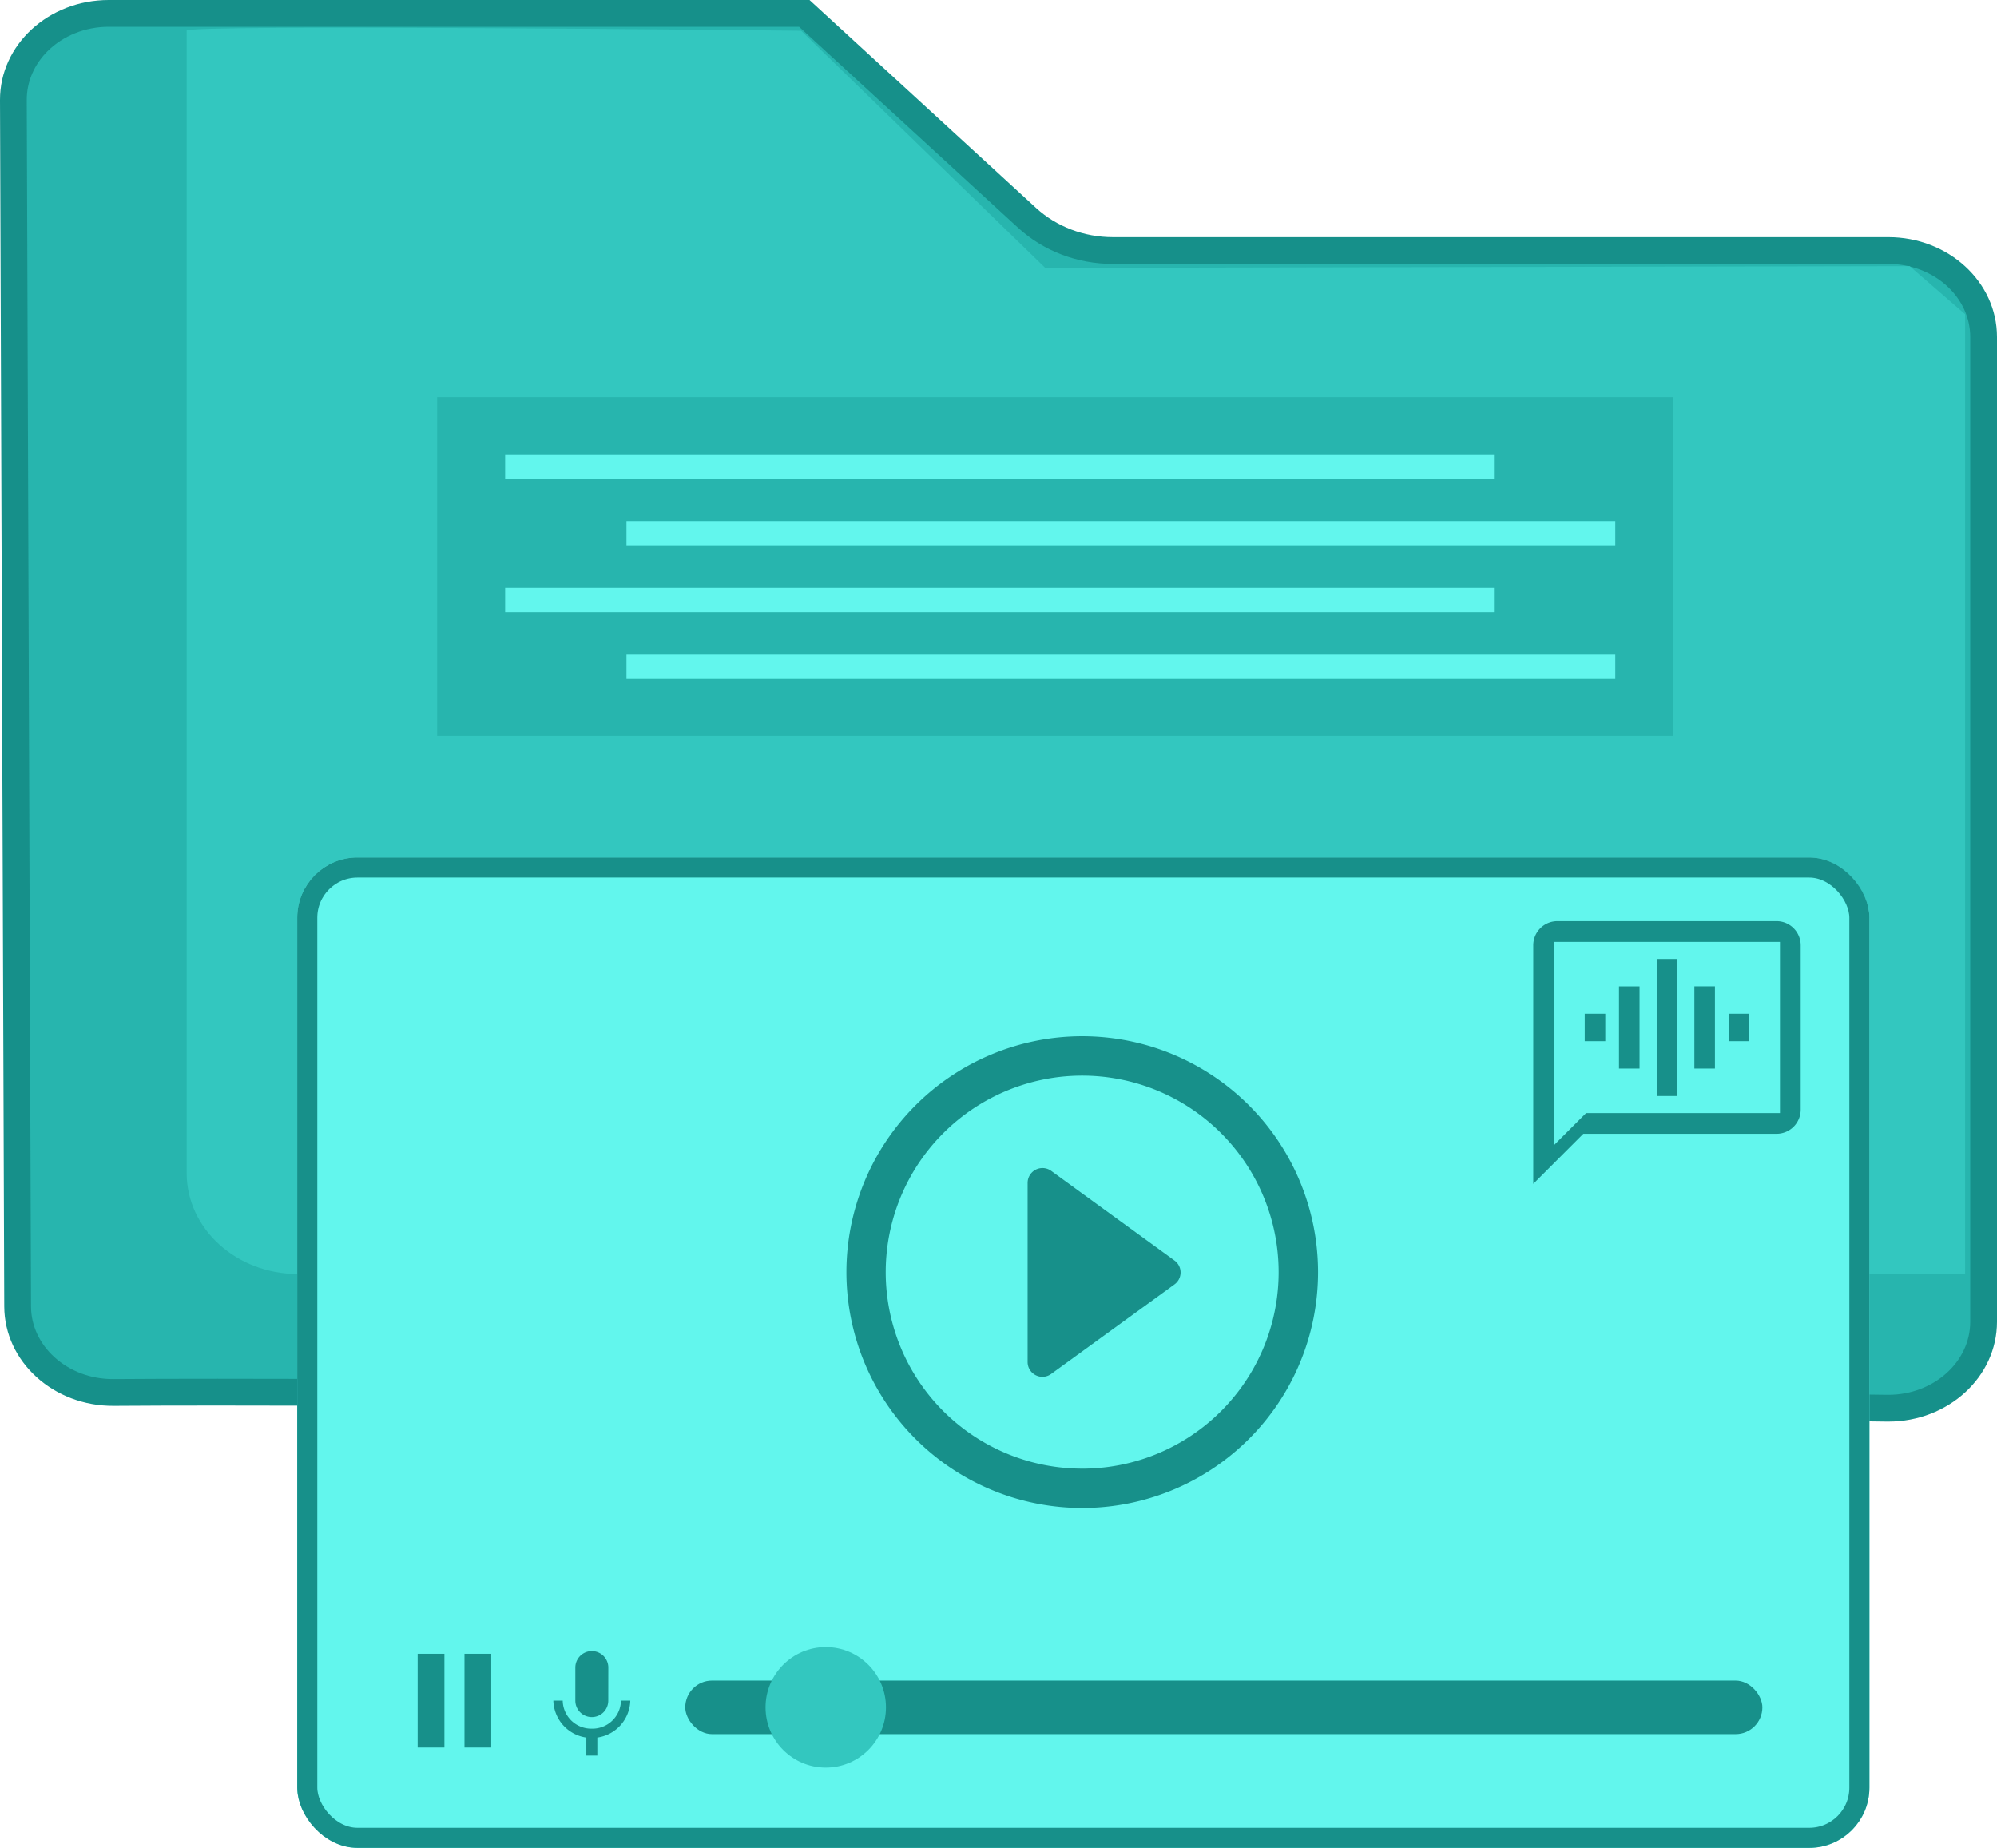
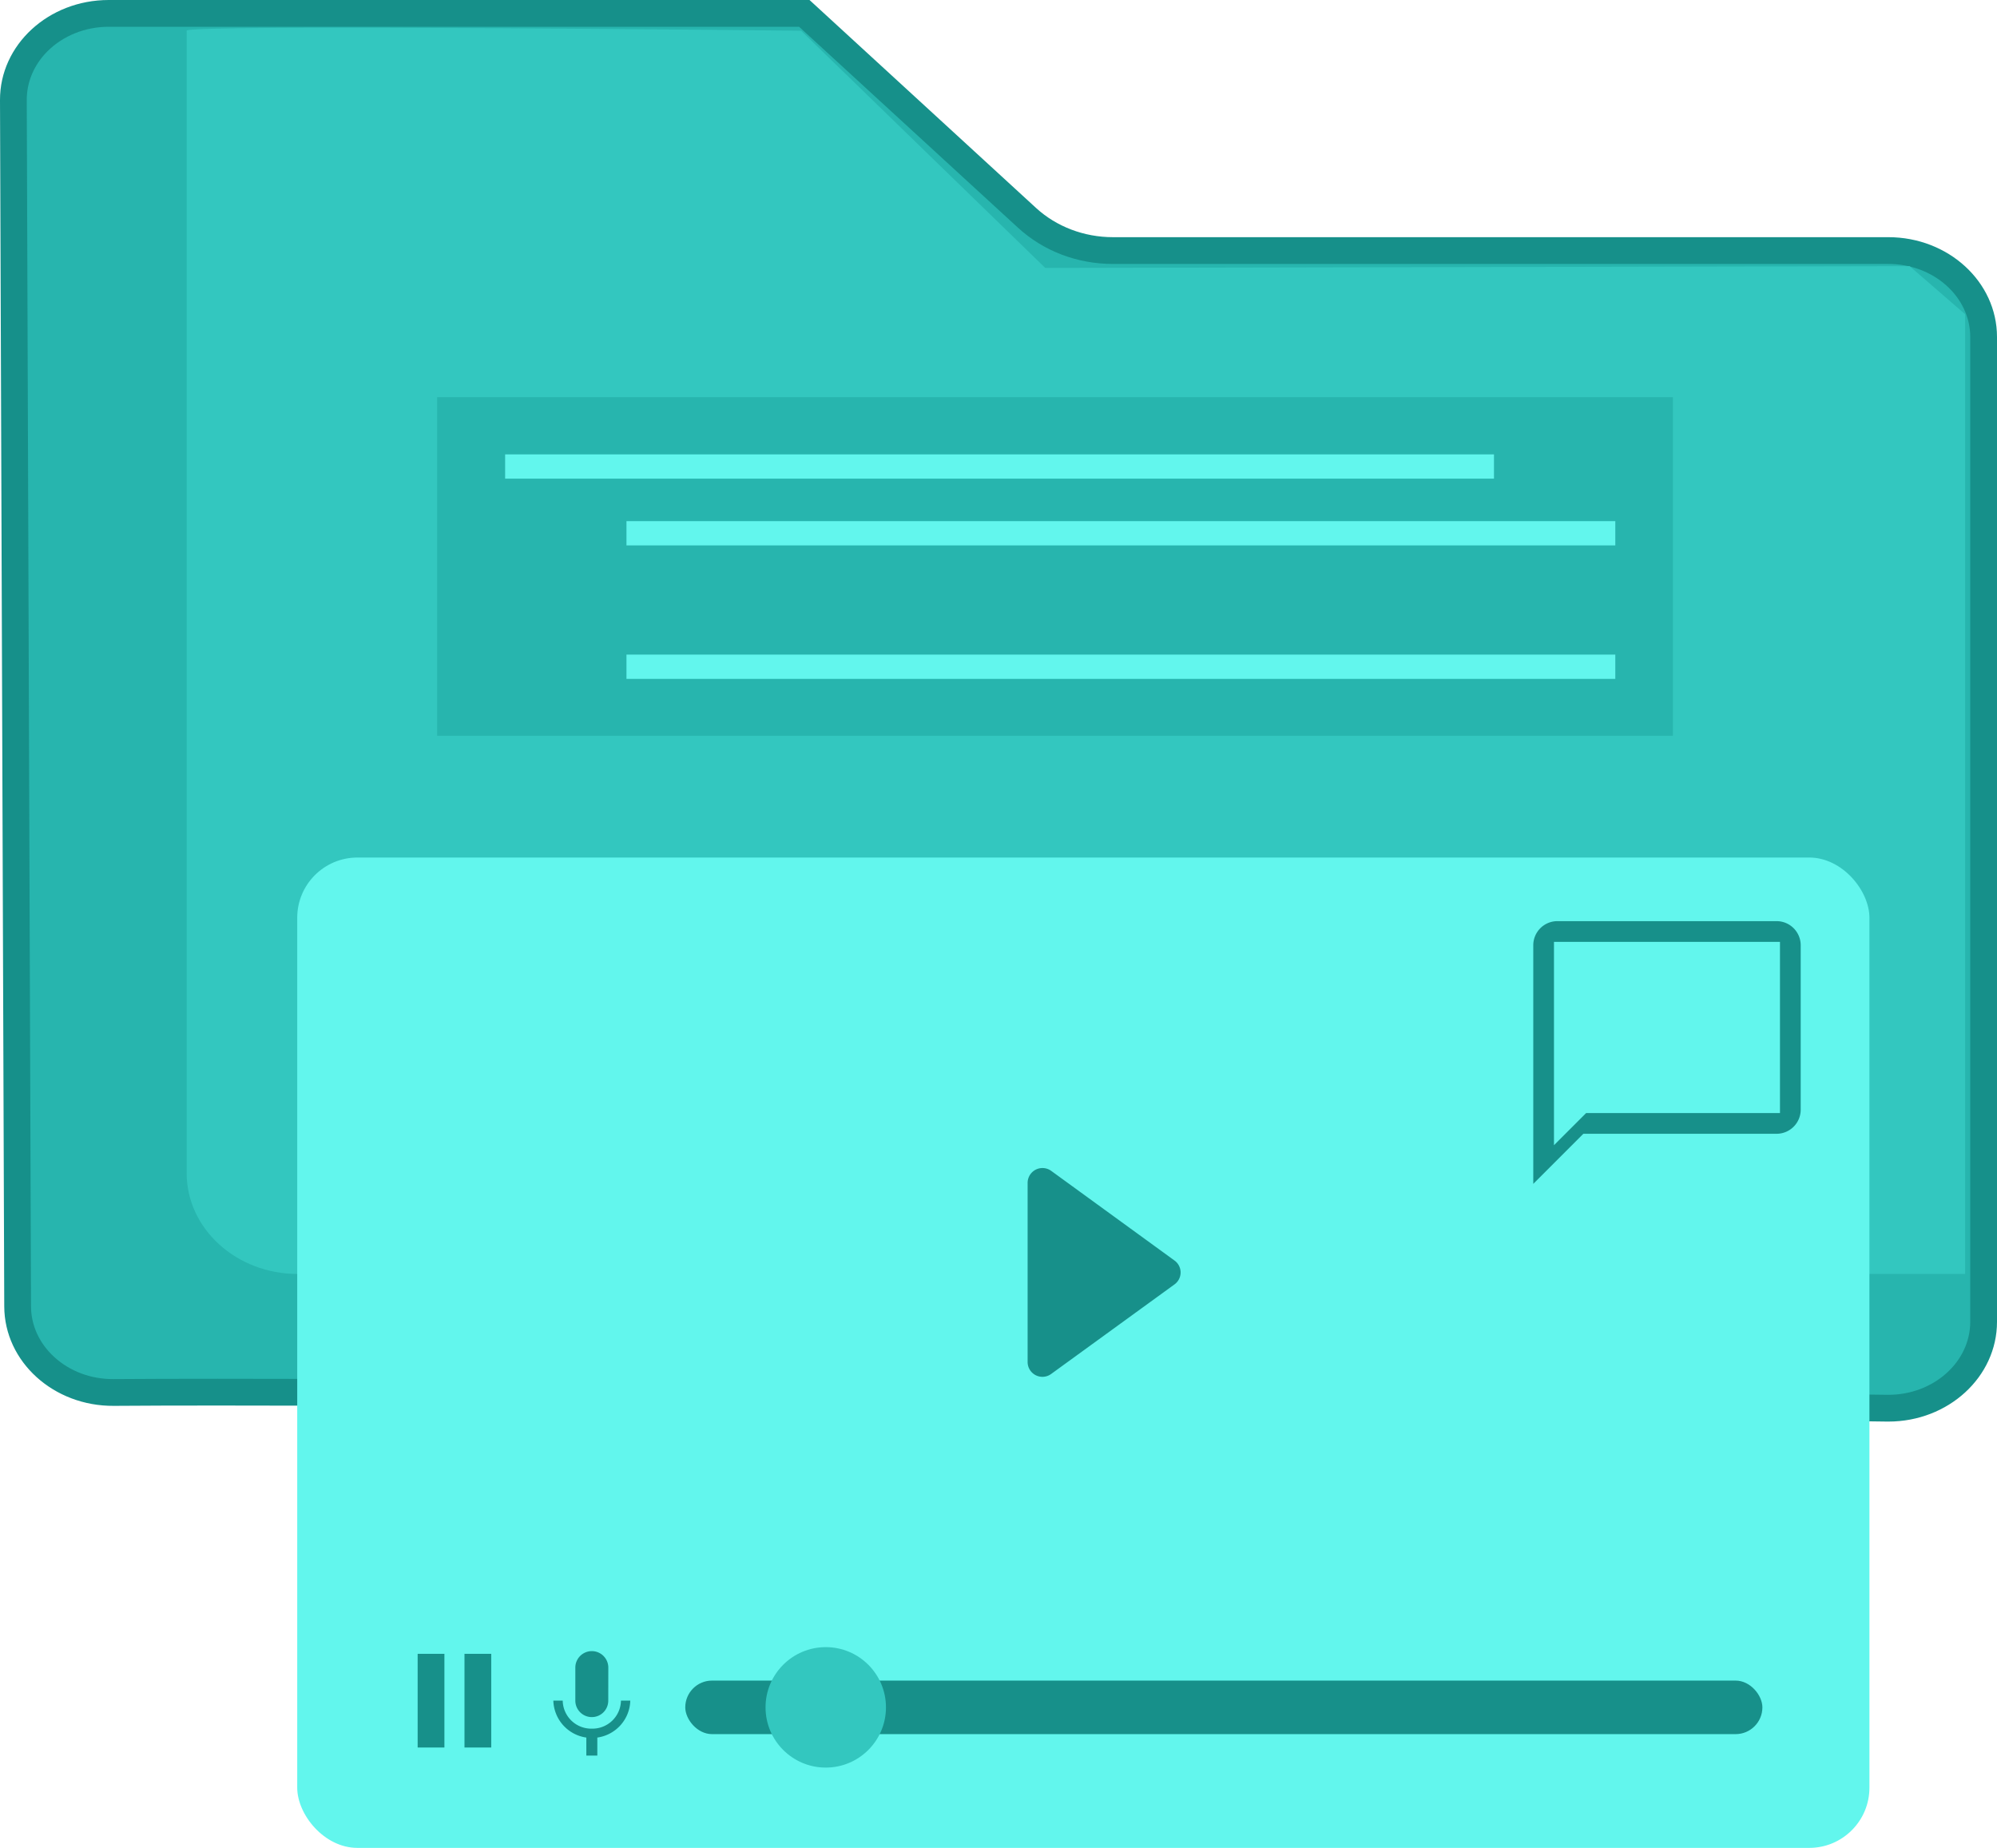
<svg xmlns="http://www.w3.org/2000/svg" width="298.495" height="276.15" viewBox="0 0 298.495 276.15">
  <g id="Group_23815" data-name="Group 23815" transform="translate(-1170.573 -1109.85)">
    <g id="Path_32695" data-name="Path 32695" transform="translate(1100.389 1027.053)" fill="#27b5ae">
      <path d="M 352.445 293.239 C 352.375 293.239 352.304 293.239 352.233 293.238 C 297.834 292.518 164.623 290.842 102.707 290.842 C 96.71 290.842 91.487 290.858 87.183 290.89 C 87.144 290.89 87.103 290.891 87.064 290.891 C 83.236 290.891 79.643 289.534 76.948 287.071 C 74.298 284.651 72.832 281.44 72.82 278.03 C 72.719 249.246 72.495 185.924 72.33 139.159 L 72.184 97.743 C 72.173 94.529 73.475 91.445 75.852 89.059 C 77.172 87.735 78.746 86.69 80.529 85.953 C 82.386 85.186 84.371 84.797 86.431 84.797 L 190.406 84.797 L 223.691 115.348 C 227.13 118.503 231.69 120.241 236.531 120.241 L 352.432 120.241 C 360.288 120.241 366.679 126.033 366.679 133.152 L 366.679 280.329 C 366.679 287.448 360.294 293.239 352.445 293.239 Z" stroke="none" />
      <path d="M 352.445 291.239 L 352.445 291.239 C 359.191 291.239 364.679 286.345 364.679 280.329 L 364.679 133.152 C 364.679 127.136 359.185 122.241 352.432 122.241 L 236.531 122.241 C 231.188 122.241 226.147 120.316 222.339 116.821 L 189.627 86.797 L 86.431 86.797 C 82.935 86.797 79.596 88.136 77.269 90.471 C 75.27 92.477 74.174 95.057 74.184 97.736 L 74.351 145.04 C 74.514 191.099 74.723 250.43 74.82 278.023 C 74.83 280.867 76.065 283.556 78.297 285.595 C 80.623 287.72 83.736 288.891 87.064 288.891 C 87.098 288.891 87.134 288.89 87.168 288.89 C 91.473 288.858 96.701 288.842 102.707 288.842 C 164.63 288.842 297.855 290.518 352.259 291.238 C 352.321 291.239 352.383 291.239 352.445 291.239 M 352.445 295.239 C 352.366 295.239 352.287 295.239 352.207 295.238 C 304.525 294.606 165.764 292.842 102.707 292.842 C 96.834 292.842 91.623 292.857 87.198 292.89 C 78.193 292.957 70.849 286.302 70.82 278.037 C 70.683 238.982 70.32 136.339 70.184 97.75 C 70.155 89.497 77.437 82.797 86.431 82.797 L 191.184 82.797 L 225.044 113.874 C 228.09 116.67 232.223 118.241 236.531 118.241 L 352.432 118.241 C 361.405 118.241 368.679 124.917 368.679 133.152 L 368.679 280.329 C 368.679 288.574 361.4 295.239 352.445 295.239 Z" stroke="none" fill="#16908a" />
    </g>
    <path id="Path_32696" data-name="Path 32696" d="M96.091,83.093V253.8c0,8.331,7.436,15.086,16.61,15.086H361.918V125.459l-8.29-7.182-129.206.259L187.938,83.093S94.964,82.071,96.091,83.093Z" transform="translate(1102.383 1031.351)" fill="#33c7bf" style="mix-blend-mode: normal;isolation: isolate" />
    <g id="Rectangle_2400" data-name="Rectangle 2400" transform="translate(1215 1238)" fill="#62f6ed" stroke="#17908a" stroke-width="3">
      <rect width="235" height="148" rx="9" stroke="none" />
-       <rect x="1.5" y="1.5" width="232" height="145" rx="7.5" fill="none" />
    </g>
    <path id="Icon_material-keyboard-voice" data-name="Icon material-keyboard-voice" d="M13.251,14.359a2.454,2.454,0,0,0,2.457-2.465l.008-4.93a2.465,2.465,0,1,0-4.93,0v4.93A2.461,2.461,0,0,0,13.251,14.359Zm4.354-2.465a4.263,4.263,0,0,1-4.354,4.19A4.263,4.263,0,0,1,8.9,11.894H7.5a5.731,5.731,0,0,0,4.93,5.521V20.11h1.643V17.415A5.724,5.724,0,0,0,19,11.894Z" transform="translate(1245.783 1352.097)" fill="#17908a" />
-     <path id="Path_32753" data-name="Path 32753" d="M39.874,3H7.1A4.109,4.109,0,0,0,3,7.1V43.971l8.194-8.194h28.68a4.109,4.109,0,0,0,4.1-4.1V7.1A4.109,4.109,0,0,0,39.874,3Zm0,28.68H11.194l-4.1,4.1V7.1H39.874Z" transform="translate(1396.254 1244.006)" fill="#17908a" stroke="#62f6ed" stroke-width="1" />
-     <path id="Path_32754" data-name="Path 32754" d="M19.755,7.5h3.073V27.986H19.755Zm-5.634,4.1h3.073V23.888H14.121ZM9,15.694h3.073v4.1H9Zm16.388-4.1h3.073V23.888H25.388Zm5.121,4.1h3.073v4.1H30.51Z" transform="translate(1398.449 1245.652)" fill="#17908a" />
+     <path id="Path_32753" data-name="Path 32753" d="M39.874,3H7.1A4.109,4.109,0,0,0,3,7.1V43.971l8.194-8.194h28.68a4.109,4.109,0,0,0,4.1-4.1V7.1A4.109,4.109,0,0,0,39.874,3m0,28.68H11.194l-4.1,4.1V7.1H39.874Z" transform="translate(1396.254 1244.006)" fill="#17908a" stroke="#62f6ed" stroke-width="1" />
    <g id="play-button" transform="translate(1297.08 1264.712)">
      <path id="Path_32701" data-name="Path 32701" d="M34.491,23.571,16.074,10.183a2.221,2.221,0,0,0-3.527,1.792V38.741a2.214,2.214,0,0,0,1.213,1.98,2.237,2.237,0,0,0,1.009.239,2.207,2.207,0,0,0,1.3-.431L34.491,27.154a2.2,2.2,0,0,0,0-3.583Z" transform="translate(14.546 9.933)" fill="#17908a" />
-       <path id="Path_32702" data-name="Path 32702" d="M35.254,0A35.248,35.248,0,1,0,70.506,35.256,35.25,35.25,0,0,0,35.254,0Zm0,64.615a29.365,29.365,0,1,1,29.36-29.36A29.361,29.361,0,0,1,35.254,64.617Z" transform="translate(0 -0.001)" fill="#17908a" />
    </g>
    <rect id="Rectangle_2401" data-name="Rectangle 2401" width="161" height="8" rx="4" transform="translate(1273 1361)" fill="#17908a" />
    <rect id="Rectangle_2402" data-name="Rectangle 2402" width="4" height="14" transform="translate(1233 1357)" fill="#17908a" />
    <rect id="Rectangle_2403" data-name="Rectangle 2403" width="4" height="14" transform="translate(1240 1357)" fill="#17908a" />
    <circle id="Ellipse_2348" data-name="Ellipse 2348" cx="9" cy="9" r="9" transform="translate(1285 1356)" fill="#33c7bf" />
    <g id="Group_23778" data-name="Group 23778" transform="translate(1235.915 1169.205)">
      <g id="Group_23777" data-name="Group 23777" transform="translate(0 0)">
        <g id="Group_23776" data-name="Group 23776">
          <g id="Group_23775" data-name="Group 23775">
            <rect id="Rectangle_2354" data-name="Rectangle 2354" width="184.708" height="50.598" fill="#27b5ae" />
          </g>
        </g>
      </g>
    </g>
    <rect id="Rectangle_2364" data-name="Rectangle 2364" width="147.804" height="3.627" transform="translate(1246.076 1177.752)" fill="#62f6ed" />
    <rect id="Rectangle_2365" data-name="Rectangle 2365" width="147.804" height="3.627" transform="translate(1264.212 1187.728)" fill="#62f6ed" />
-     <rect id="Rectangle_2366" data-name="Rectangle 2366" width="147.804" height="3.627" transform="translate(1246.076 1197.701)" fill="#62f6ed" />
    <rect id="Rectangle_2367" data-name="Rectangle 2367" width="147.804" height="3.627" transform="translate(1264.212 1207.676)" fill="#62f6ed" />
  </g>
</svg>